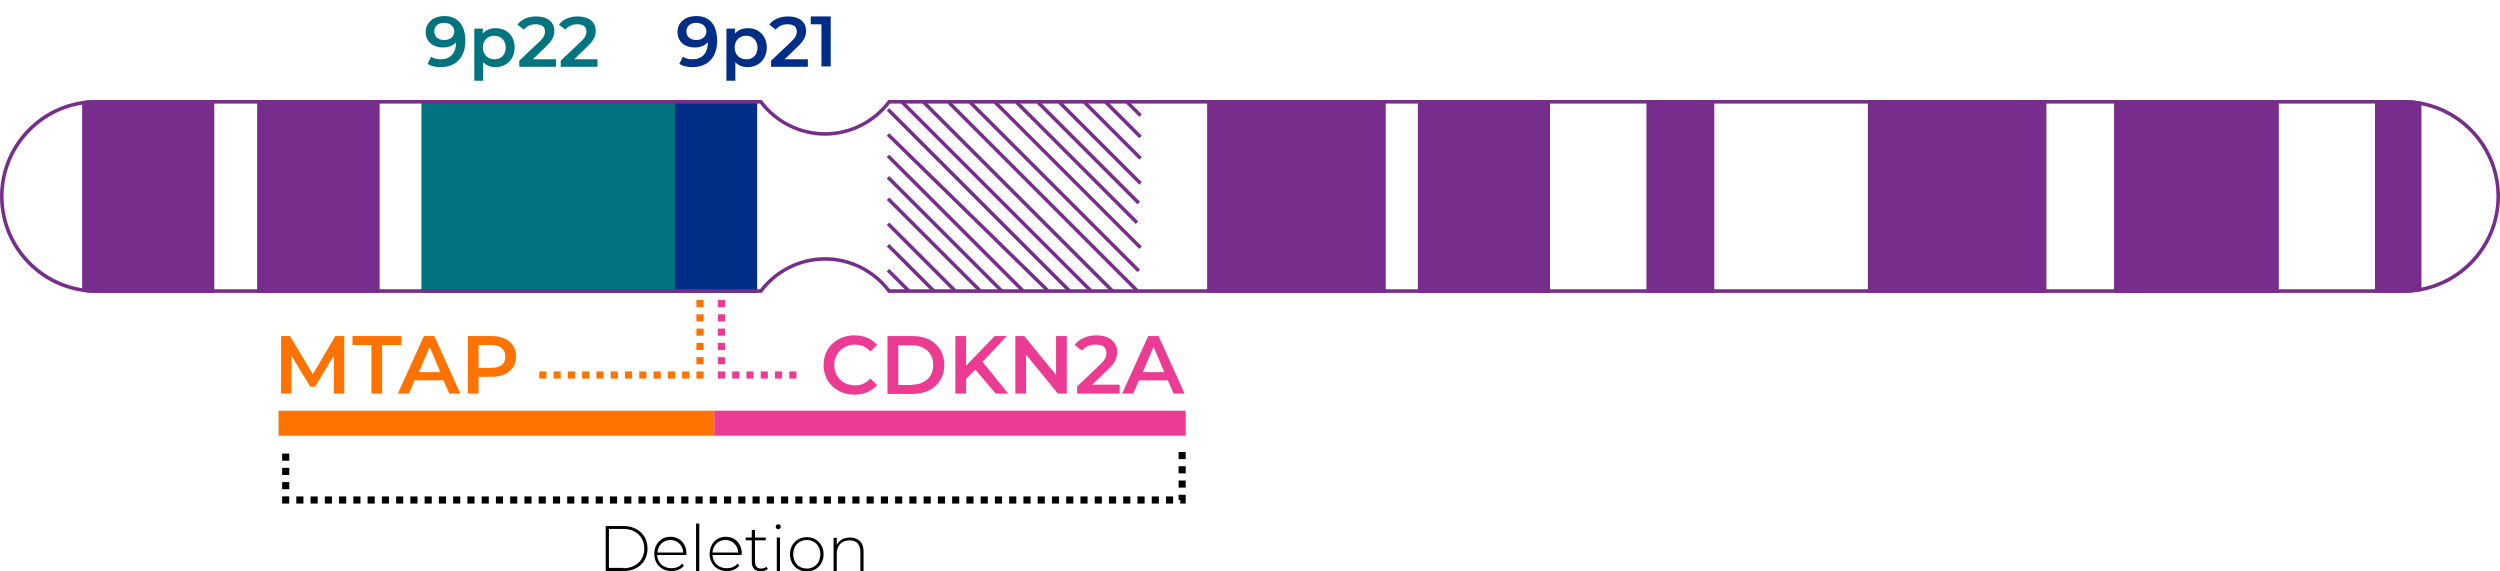
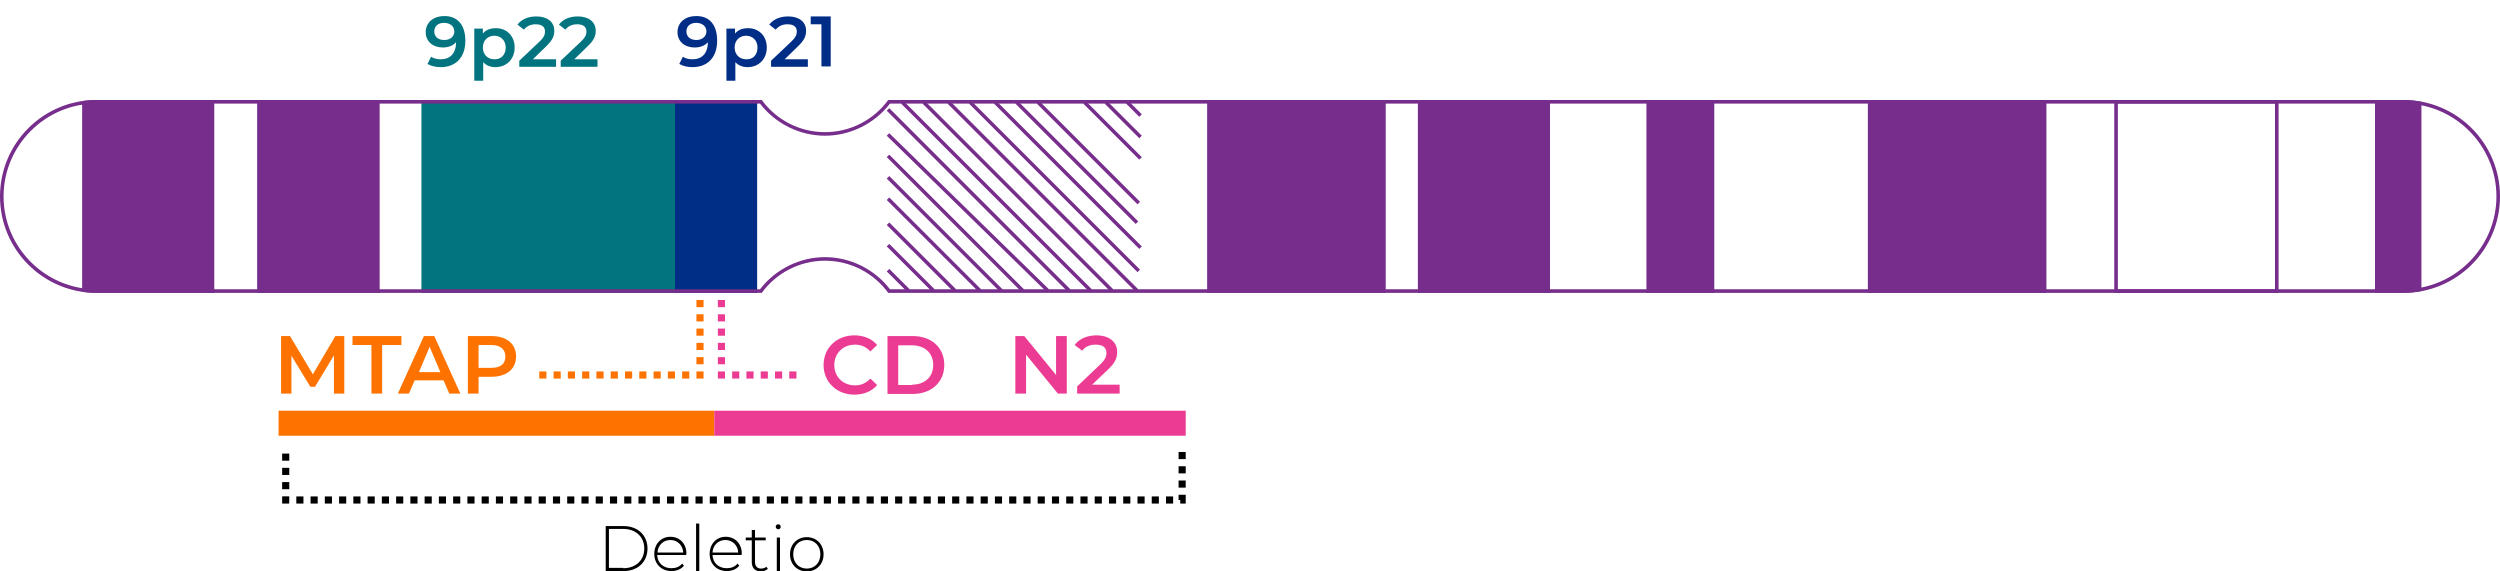
<svg xmlns="http://www.w3.org/2000/svg" version="1.1" id="Layer_1" x="0px" y="0px" viewBox="0 0 700 160" style="enable-background:new 0 0 700 160;" xml:space="preserve">
  <style type="text/css">
	.st0{fill:#002E86;}
	.st1{fill:#017480;}
	.st2{fill:#762D8C;}
	.st3{fill:none;stroke:#762D8C;stroke-linecap:square;stroke-miterlimit:10;}
	.st4{fill:none;stroke:#000000;stroke-width:1.996;stroke-miterlimit:10;stroke-dasharray:1.996,1.996;}
	.st5{fill:#FE7200;}
	.st6{fill:#EB3B92;}
	.st7{fill:none;stroke:#FE7200;stroke-width:2;stroke-miterlimit:10;stroke-dasharray:2,2;}
	.st8{fill:none;stroke:#EB3B92;stroke-width:2;stroke-miterlimit:10;stroke-dasharray:2,2;}
</style>
  <g>
    <rect x="189" y="28" class="st0" width="23" height="54" />
  </g>
  <g>
    <rect x="118" y="28" class="st1" width="71" height="54" />
  </g>
  <g>
    <path class="st2" d="M673,29c14.3,0,26,11.7,26,26s-11.7,26-26,26H249.2c-4.3-5.6-11.1-9-18.2-9s-13.9,3.4-18.2,9H27   C12.7,81,1,69.3,1,55s11.7-26,26-26h185.8c4.3,5.6,11.1,9,18.2,9s13.9-3.4,18.2-9H673 M673,28H248.7c-4,5.5-10.5,9-17.7,9   s-13.7-3.5-17.7-9H27C12.1,28,0,40.1,0,55s12.1,27,27,27h186.3c4-5.5,10.5-9,17.7-9s13.7,3.5,17.7,9H673c14.9,0,27-12.1,27-27   S687.9,28,673,28L673,28z" />
  </g>
  <g>
    <path class="st2" d="M637,29v52h-44V29H637 M638,28h-46v54h46V28L638,28z" />
  </g>
  <g>
-     <rect x="592" y="28" class="st2" width="46" height="54" />
-   </g>
+     </g>
  <g>
    <path class="st2" d="M678,28.5c-1.6-0.3-3.3-0.5-5-0.5h-8v54h8c1.7,0,3.4-0.2,5-0.5V28.5z" />
  </g>
  <g>
    <rect x="523" y="28" class="st2" width="50" height="54" />
  </g>
  <g>
    <rect x="461" y="28" class="st2" width="19" height="54" />
  </g>
  <g>
    <rect x="397" y="28" class="st2" width="37" height="54" />
  </g>
  <g>
    <rect x="338" y="28" class="st2" width="50" height="54" />
  </g>
  <g>
    <rect x="72" y="28" class="st2" width="34.3" height="54" />
  </g>
  <g>
    <path class="st2" d="M27,28c-1.4,0-2.7,0.1-4,0.3v53.4c1.3,0.2,2.6,0.3,4,0.3h33V28H27z" />
  </g>
  <line class="st3" x1="249" y1="50" x2="280" y2="81" />
  <line class="st3" x1="249" y1="44" x2="286" y2="81" />
  <line class="st3" x1="249" y1="38" x2="293" y2="81" />
  <line class="st3" x1="249" y1="31" x2="299" y2="81" />
  <line class="st3" x1="253" y1="29" x2="305" y2="81" />
  <line class="st3" x1="259" y1="29" x2="311" y2="81" />
  <line class="st3" x1="266" y1="29" x2="318" y2="81" />
  <line class="st3" x1="272" y1="29" x2="318.5" y2="75.5" />
  <line class="st3" x1="279" y1="29" x2="319" y2="69" />
  <line class="st3" x1="285" y1="29" x2="318" y2="62" />
  <line class="st3" x1="291" y1="29" x2="318.5" y2="56.5" />
-   <line class="st3" x1="297" y1="29" x2="319" y2="51" />
  <line class="st3" x1="304" y1="29" x2="319" y2="44" />
  <line class="st3" x1="310" y1="29" x2="319" y2="38" />
  <line class="st3" x1="316" y1="29" x2="319" y2="32" />
  <line class="st3" x1="249" y1="56" x2="274" y2="81" />
  <line class="st3" x1="249" y1="63" x2="267" y2="81" />
  <line class="st3" x1="249" y1="69" x2="261" y2="81" />
  <line class="st3" x1="249" y1="76" x2="254" y2="81" />
  <g>
    <path class="st1" d="M130.3,11.4c0,4.8-2.8,7.4-6.9,7.4c-1.4,0-2.7-0.3-3.7-0.9l1-2c0.8,0.5,1.7,0.7,2.7,0.7c2.6,0,4.3-1.6,4.3-4.8   v0c-0.8,1-2.2,1.5-3.7,1.5c-2.8,0-4.8-1.7-4.8-4.3c0-2.8,2.3-4.5,5.1-4.5C128,4.4,130.3,6.9,130.3,11.4z M127.2,8.8   c0-1.3-1-2.4-2.9-2.4c-1.6,0-2.7,0.9-2.7,2.4c0,1.5,1.1,2.4,2.8,2.4C126.1,11.2,127.2,10.2,127.2,8.8z" />
    <path class="st1" d="M144.1,13.3c0,3.3-2.3,5.5-5.4,5.5c-1.4,0-2.6-0.5-3.4-1.4v5.2h-2.5V8h2.4v1.4c0.8-1,2.1-1.5,3.5-1.5   C141.8,7.8,144.1,10,144.1,13.3z M141.6,13.3c0-2-1.4-3.3-3.2-3.3c-1.8,0-3.2,1.3-3.2,3.3c0,2,1.4,3.3,3.2,3.3   C140.2,16.7,141.6,15.4,141.6,13.3z" />
    <path class="st1" d="M155.7,16.5v2.2h-10.3v-1.7l5.6-5.3c1.4-1.3,1.6-2.1,1.6-2.9c0-1.3-0.9-2-2.6-2c-1.4,0-2.5,0.5-3.3,1.5   l-1.8-1.4c1.1-1.5,3-2.3,5.3-2.3c3,0,5,1.5,5,4c0,1.4-0.4,2.6-2.3,4.4l-3.7,3.6H155.7z" />
    <path class="st1" d="M167.3,16.5v2.2H157v-1.7l5.6-5.3c1.4-1.3,1.6-2.1,1.6-2.9c0-1.3-0.9-2-2.6-2c-1.4,0-2.5,0.5-3.3,1.5l-1.8-1.4   c1.1-1.5,3-2.3,5.3-2.3c3,0,5,1.5,5,4c0,1.4-0.4,2.6-2.3,4.4l-3.7,3.6H167.3z" />
  </g>
  <g>
    <path class="st0" d="M200.8,11.4c0,4.8-2.8,7.4-6.9,7.4c-1.4,0-2.7-0.3-3.7-0.9l1-2c0.8,0.5,1.7,0.7,2.7,0.7c2.6,0,4.3-1.6,4.3-4.8   v0c-0.8,1-2.2,1.5-3.7,1.5c-2.8,0-4.8-1.7-4.8-4.3c0-2.8,2.3-4.5,5.1-4.5C198.6,4.4,200.8,6.9,200.8,11.4z M197.8,8.8   c0-1.3-1-2.4-2.9-2.4c-1.6,0-2.7,0.9-2.7,2.4c0,1.5,1.1,2.4,2.8,2.4C196.6,11.2,197.8,10.2,197.8,8.8z" />
    <path class="st0" d="M214.7,13.3c0,3.3-2.3,5.5-5.4,5.5c-1.4,0-2.6-0.5-3.4-1.4v5.2h-2.5V8h2.4v1.4c0.8-1,2.1-1.5,3.5-1.5   C212.4,7.8,214.7,10,214.7,13.3z M212.1,13.3c0-2-1.4-3.3-3.2-3.3c-1.8,0-3.2,1.3-3.2,3.3c0,2,1.4,3.3,3.2,3.3   C210.8,16.7,212.1,15.4,212.1,13.3z" />
    <path class="st0" d="M226.2,16.5v2.2h-10.3v-1.7l5.6-5.3c1.4-1.3,1.6-2.1,1.6-2.9c0-1.3-0.9-2-2.6-2c-1.4,0-2.5,0.5-3.3,1.5   l-1.8-1.4c1.1-1.5,3-2.3,5.3-2.3c3,0,5,1.5,5,4c0,1.4-0.4,2.6-2.3,4.4l-3.7,3.6H226.2z" />
    <path class="st0" d="M232.6,4.6v14H230V6.8h-3V4.6H232.6z" />
  </g>
  <polyline class="st4" points="80,127 80,140 331,140 331,126 " />
  <g>
    <path d="M169.6,147.3h5c4,0,6.7,2.6,6.7,6.3s-2.7,6.3-6.7,6.3h-5V147.3z M174.5,159.1c3.6,0,5.9-2.3,5.9-5.5s-2.3-5.5-5.9-5.5h-4   v10.9H174.5z" />
    <path d="M192.1,155.4H184c0.1,2.2,1.7,3.7,4,3.7c1.2,0,2.3-0.4,3-1.3l0.5,0.6c-0.8,1-2.1,1.5-3.5,1.5c-2.8,0-4.8-2-4.8-4.8   s1.9-4.8,4.5-4.8s4.5,1.9,4.5,4.7C192.1,155.3,192.1,155.4,192.1,155.4z M184.1,154.7h7.2c-0.1-2-1.6-3.5-3.6-3.5   S184.2,152.7,184.1,154.7z" />
    <path d="M194.9,146.6h0.9v13.4h-0.9V146.6z" />
    <path d="M207.6,155.4h-8.1c0.1,2.2,1.7,3.7,4,3.7c1.2,0,2.3-0.4,3-1.3l0.5,0.6c-0.8,1-2.1,1.5-3.5,1.5c-2.8,0-4.8-2-4.8-4.8   s1.9-4.8,4.5-4.8c2.6,0,4.5,1.9,4.5,4.7C207.6,155.3,207.6,155.4,207.6,155.4z M199.5,154.7h7.2c-0.1-2-1.6-3.5-3.6-3.5   C201.1,151.2,199.6,152.7,199.5,154.7z" />
    <path d="M215,159.3c-0.5,0.4-1.2,0.7-1.9,0.7c-1.7,0-2.6-1-2.6-2.6v-6.1h-1.7v-0.8h1.7v-2.1h0.9v2.1h3v0.8h-3v6   c0,1.2,0.6,1.9,1.7,1.9c0.6,0,1.1-0.2,1.5-0.5L215,159.3z" />
    <path d="M217.2,147.5c0-0.4,0.3-0.7,0.7-0.7c0.4,0,0.7,0.3,0.7,0.7c0,0.4-0.3,0.7-0.7,0.7C217.6,148.2,217.2,147.9,217.2,147.5z    M217.5,150.5h0.9v9.4h-0.9V150.5z" />
    <path d="M221.2,155.2c0-2.8,2-4.8,4.7-4.8c2.7,0,4.7,2,4.7,4.8s-2,4.8-4.7,4.8C223.2,160,221.2,158,221.2,155.2z M229.7,155.2   c0-2.4-1.6-4-3.8-4s-3.8,1.6-3.8,4c0,2.4,1.6,4,3.8,4S229.7,157.6,229.7,155.2z" />
-     <path d="M241.8,154.4v5.5h-0.9v-5.4c0-2.1-1.1-3.2-3-3.2c-2.2,0-3.6,1.4-3.6,3.7v5h-0.9v-9.4h0.9v2c0.6-1.3,1.9-2.1,3.7-2.1   C240.3,150.5,241.8,151.8,241.8,154.4z" />
  </g>
  <g>
    <g>
      <path class="st5" d="M93.5,110.2l0-10.7l-5.3,8.8h-1.3l-5.3-8.7v10.6h-2.9V94.1h2.5l6.4,10.7l6.3-10.7h2.5l0,16.1H93.5z" />
      <path class="st5" d="M104,96.6h-5.3v-2.5h13.7v2.5H107v13.6h-3V96.6z" />
      <path class="st5" d="M124.2,106.5h-8.1l-1.6,3.7h-3.1l7.3-16.1h2.9l7.3,16.1h-3.1L124.2,106.5z M123.3,104.2l-3-7.1l-3,7.1H123.3z    " />
      <path class="st5" d="M144.5,99.8c0,3.5-2.6,5.7-6.9,5.7H134v4.7h-3V94.1h6.6C141.9,94.1,144.5,96.3,144.5,99.8z M141.5,99.8    c0-2-1.4-3.2-4-3.2H134v6.4h3.5C140.2,103,141.5,101.9,141.5,99.8z" />
    </g>
  </g>
  <g>
    <g>
      <path class="st6" d="M230.6,102.2c0-4.8,3.7-8.3,8.6-8.3c2.6,0,4.9,0.9,6.4,2.7l-1.9,1.8c-1.2-1.3-2.6-1.9-4.3-1.9    c-3.3,0-5.8,2.4-5.8,5.7c0,3.3,2.4,5.7,5.8,5.7c1.7,0,3.1-0.6,4.3-1.9l1.9,1.8c-1.5,1.8-3.8,2.7-6.4,2.7    C234.3,110.5,230.6,107,230.6,102.2z" />
      <path class="st6" d="M248.5,94.1h7.1c5.2,0,8.8,3.2,8.8,8.1c0,4.8-3.6,8.1-8.8,8.1h-7.1V94.1z M255.4,107.7c3.6,0,5.9-2.2,5.9-5.5    c0-3.3-2.3-5.5-5.9-5.5h-3.9v11.1H255.4z" />
-       <path class="st6" d="M273.1,103.5l-2.6,2.6v4.1h-3V94.1h3v8.3l8-8.3h3.4l-6.8,7.2l7.2,8.9h-3.5L273.1,103.5z" />
      <path class="st6" d="M298.7,94.1v16.1h-2.5l-8.9-10.9v10.9h-3V94.1h2.5l8.9,10.9V94.1H298.7z" />
      <path class="st6" d="M313.5,107.7v2.5h-11.9v-2l6.4-6.1c1.6-1.5,1.8-2.4,1.8-3.3c0-1.5-1-2.3-3-2.3c-1.6,0-2.9,0.5-3.8,1.7    l-2.1-1.6c1.2-1.7,3.5-2.7,6.1-2.7c3.5,0,5.8,1.8,5.8,4.6c0,1.6-0.4,3-2.7,5.1l-4.3,4.1H313.5z" />
-       <path class="st6" d="M327,106.5h-8.1l-1.6,3.7h-3.1l7.3-16.1h2.9l7.3,16.1h-3.1L327,106.5z M326,104.2l-3-7.1l-3,7.1H326z" />
    </g>
  </g>
  <polyline class="st7" points="151,105 196,105 196,83 " />
  <polyline class="st8" points="202,84 202,105 223,105 " />
  <rect x="78" y="115" class="st5" width="122" height="7" />
  <rect x="200" y="115" class="st6" width="132" height="7" />
</svg>